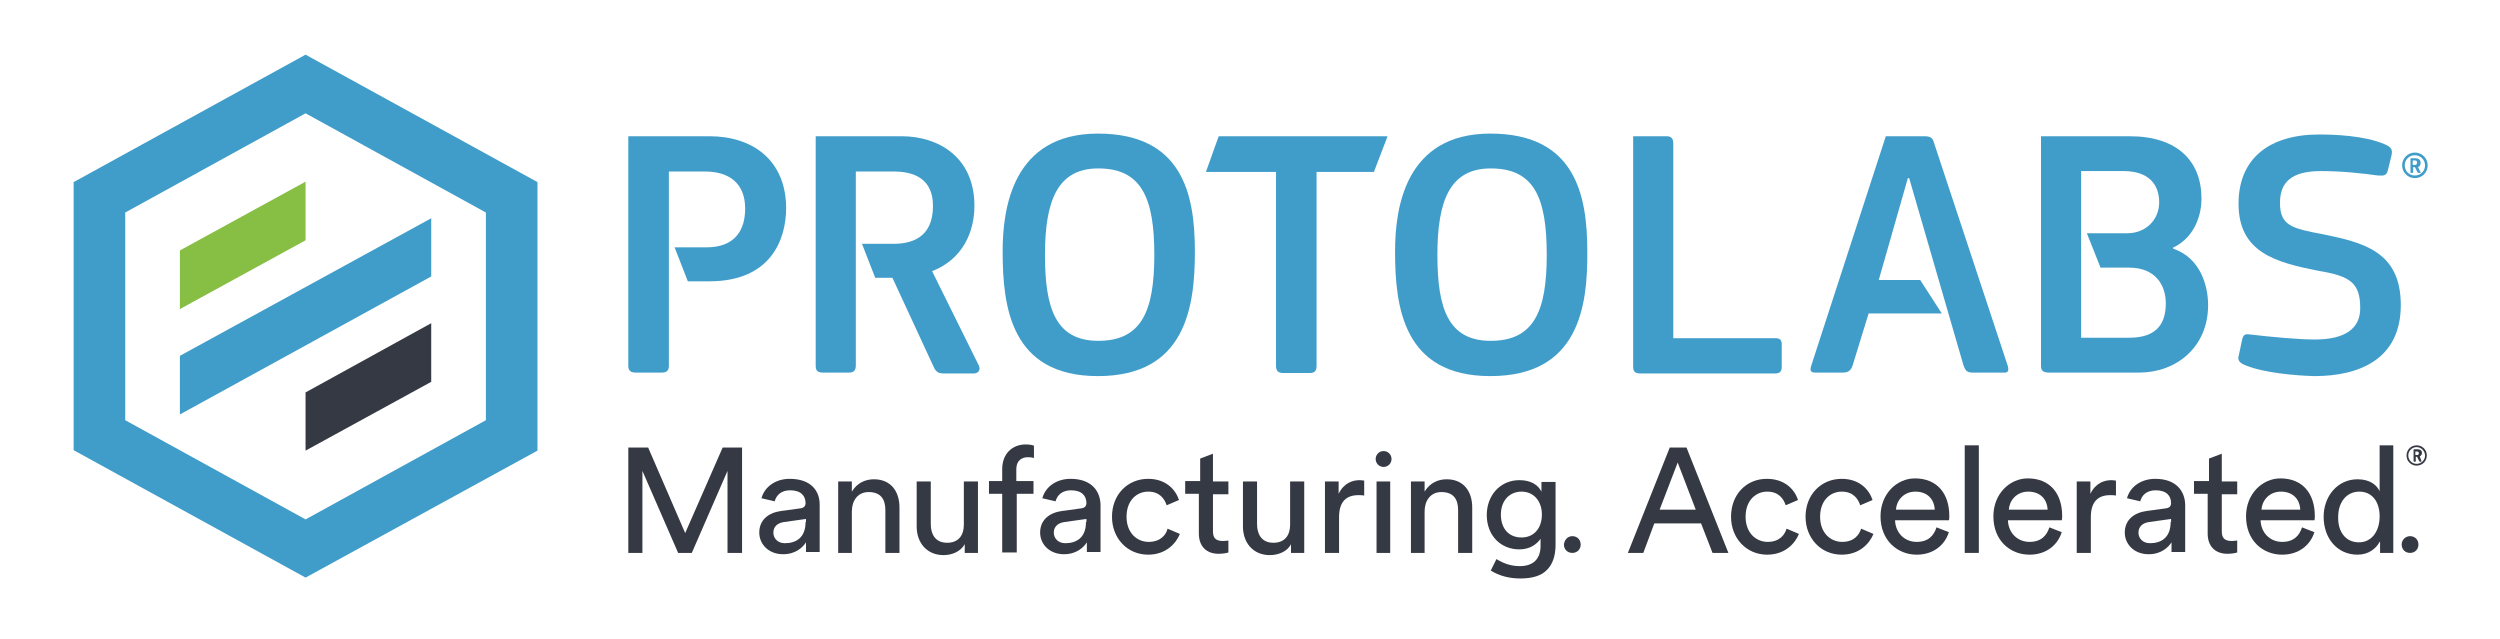
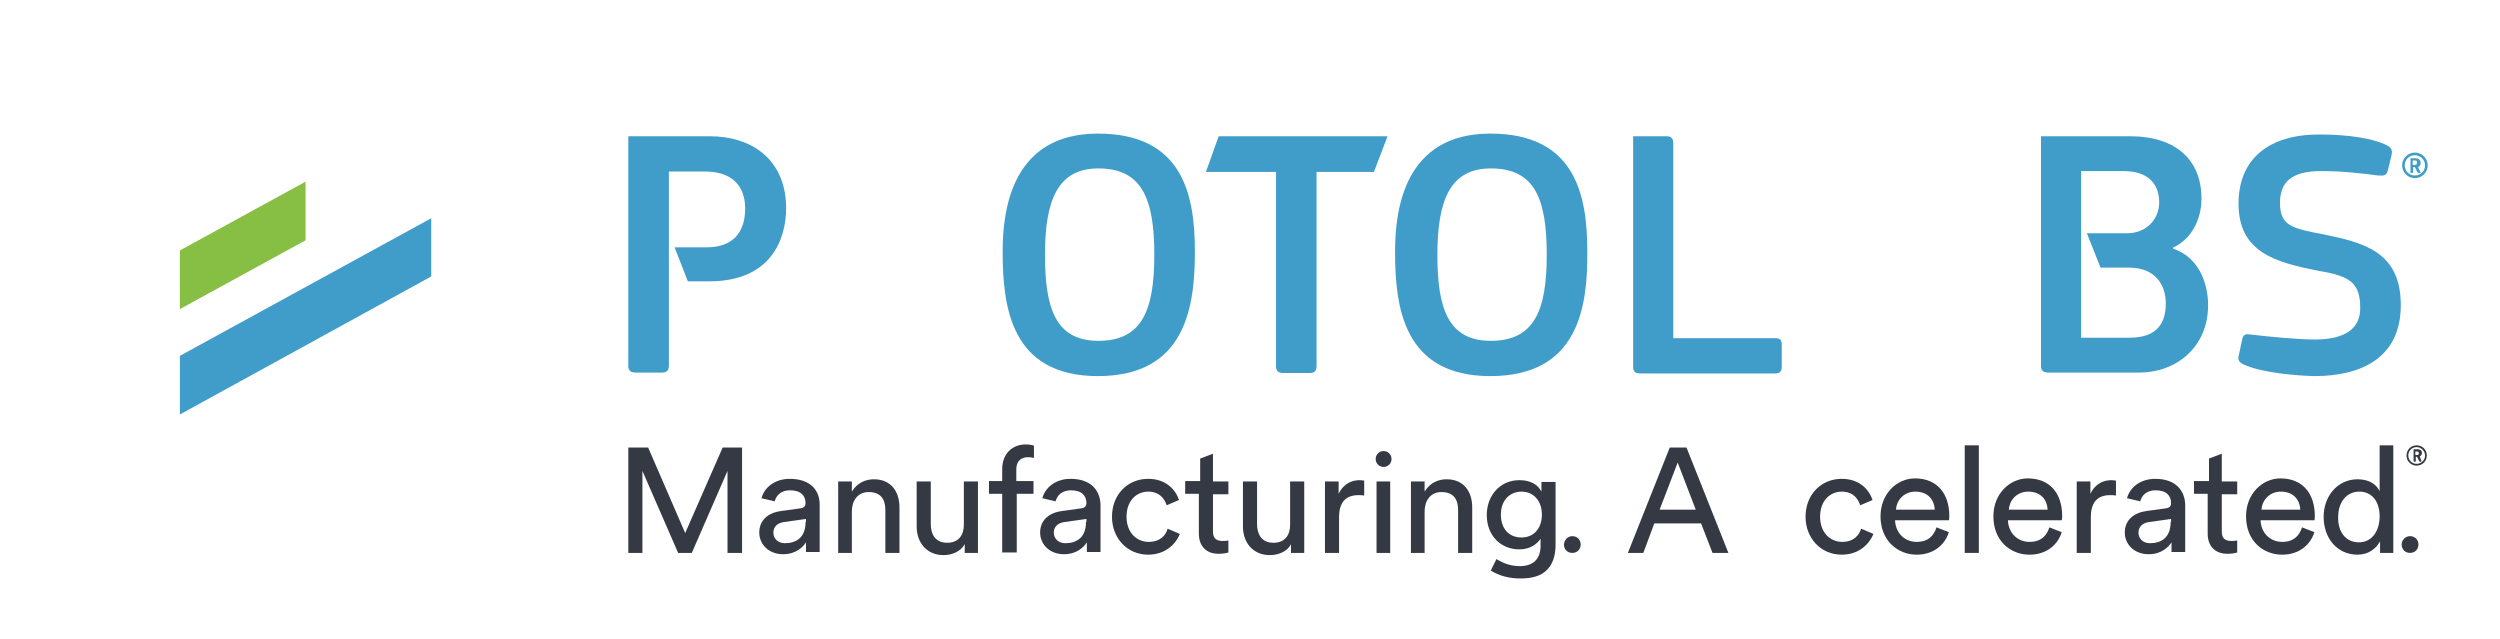
<svg xmlns="http://www.w3.org/2000/svg" version="1.1" id="Layer_1" x="0px" y="0px" viewBox="0 0 567 145" style="enable-background:new 0 0 567 145;" xml:space="preserve">
  <style type="text/css">
	.st0{fill:#353944;}
	.st1{fill:#409DCA;}
	.st2{fill:#87BE44;}
</style>
  <polygon class="st0" points="165,125.4 165,106.8 156.9,125.4 153.8,125.4 145.7,106.8 145.7,125.4 142.5,125.4 142.5,101.5   147,101.5 155.4,120.9 163.9,101.5 168.3,101.5 168.3,125.4 " />
  <g>
    <path class="st0" d="M193.3,125.4h-3.2v-16.2h3.1v2.3c1.2-2,3.1-2.8,5-2.8c3.9,0,5.8,2.8,5.8,6.4v10.3h-3.2v-9.7   c0-2.3-0.9-4.1-3.8-4.1c-2.5,0-3.8,2-3.8,4.4V125.4z" />
    <path class="st0" d="M230.6,112v13.3h-3.3V112h-3v-2.9h3v-2.7c0-3.6,2.4-5.6,5.3-5.6c1.1,0,1.8,0.2,1.9,0.3v2.8   c-0.2-0.1-0.6-0.2-1.4-0.2c-1.1,0-2.6,0.5-2.6,2.8v2.6h3.9v2.9H230.6z" />
    <path class="st0" d="M275.1,109.2h3.5v2.9h-3.5v8.4c0,1.5,0.6,2.2,2.3,2.2c0.4,0,1-0.1,1.2-0.1v2.7c-0.3,0.1-1.1,0.3-2.2,0.3   c-2.8,0-4.5-1.7-4.5-4.6V112h-3.1v-2.9h3.4V104l2.9-1.1V109.2z" />
    <path class="st0" d="M288,125.9c-3.8,0-6.1-2.8-6.1-6.5v-10.2h3.2v9.7c0,2.2,1,4.2,3.7,4.2c2.6,0,3.8-1.7,3.8-4.1v-9.8h3.2v16.2h-3   v-2C292,125.1,289.9,125.9,288,125.9" />
    <path class="st0" d="M214,125.9c-3.8,0-6.1-2.8-6.1-6.5v-10.2h3.2v9.7c0,2.2,1,4.2,3.7,4.2c2.6,0,3.8-1.7,3.8-4.1v-9.8h3.2v16.2h-3   v-2C217.9,125.1,215.9,125.9,214,125.9" />
    <path class="st0" d="M309.5,112.4c-0.5-0.1-0.9-0.1-1.4-0.1c-2.7,0-4.4,1.4-4.4,5v8.1h-3.2v-16.2h3.1v2.8c1.2-2.5,3.2-3.1,4.8-3.1   c0.4,0,0.9,0.1,1,0.1V112.4z" />
    <path class="st0" d="M313.8,102.3c1,0,1.8,0.8,1.8,1.8c0,1-0.8,1.8-1.8,1.8c-1,0-1.8-0.8-1.8-1.8   C312,103.1,312.8,102.3,313.8,102.3 M312.2,109.2h3.1v16.2h-3.1V109.2z" />
    <path class="st0" d="M323.2,125.4h-3.2v-16.2h3.1v2.3c1.2-2,3.1-2.8,5-2.8c3.9,0,5.8,2.8,5.8,6.4v10.3h-3.2v-9.7   c0-2.3-0.9-4.1-3.8-4.1c-2.5,0-3.8,2-3.8,4.4V125.4z" />
    <path class="st0" d="M356.6,121.6c1.1,0,1.9,0.8,1.9,1.9c0,1.1-0.8,1.9-1.9,1.9c-1.1,0-1.9-0.8-1.9-1.9   C354.8,122.4,355.6,121.6,356.6,121.6" />
    <path class="st0" d="M385.8,118.7h-10.6l-2.5,6.7h-3.5l9.5-23.9h3.8l9.5,23.9h-3.6L385.8,118.7z M376.4,115.6h8.2l-4.1-10.7   L376.4,115.6z" />
    <rect x="445.6" y="101" class="st0" width="3.2" height="24.4" />
    <path class="st0" d="M467.6,120.7c-0.9,2.9-3.5,5.1-7.3,5.1c-4.4,0-8.2-3.2-8.2-8.7c0-5.1,3.7-8.6,7.8-8.6c5,0,7.8,3.4,7.8,8.5   c0,0.4,0,0.8-0.1,1h-12.2c0.1,2.9,2.2,4.9,4.9,4.9c2.6,0,3.9-1.4,4.5-3.3L467.6,120.7z M464.4,115.6c-0.1-2.3-1.6-4.1-4.4-4.1   c-2.7,0-4.3,2.1-4.4,4.1H464.4z" />
    <path class="st0" d="M442,120.7c-0.9,2.9-3.5,5.1-7.3,5.1c-4.3,0-8.2-3.2-8.2-8.7c0-5.1,3.7-8.6,7.8-8.6c5,0,7.8,3.4,7.8,8.5   c0,0.4,0,0.8-0.1,1h-12.2c0.1,2.9,2.2,4.9,4.9,4.9c2.6,0,3.9-1.4,4.5-3.3L442,120.7z M438.8,115.6c-0.1-2.3-1.6-4.1-4.4-4.1   c-2.7,0-4.3,2.1-4.4,4.1H438.8z" />
    <path class="st0" d="M480,112.4c-0.5-0.1-0.9-0.1-1.4-0.1c-2.7,0-4.4,1.4-4.4,5v8.1H471v-16.2h3.1v2.8c1.2-2.5,3.2-3.1,4.8-3.1   c0.4,0,0.9,0.1,1,0.1V112.4z" />
    <path class="st0" d="M524.9,120.7c-0.9,2.9-3.5,5.1-7.3,5.1c-4.4,0-8.2-3.2-8.2-8.7c0-5.1,3.7-8.6,7.8-8.6c5,0,7.8,3.4,7.8,8.5   c0,0.4,0,0.8-0.1,1h-12.2c0.1,2.9,2.2,4.9,4.9,4.9c2.6,0,3.9-1.4,4.5-3.3L524.9,120.7z M521.7,115.6c-0.1-2.3-1.6-4.1-4.4-4.1   c-2.7,0-4.3,2.1-4.4,4.1H521.7z" />
    <path class="st0" d="M539.7,122.9c-0.8,1.5-2.5,2.9-5,2.9c-4.7,0-7.7-3.8-7.7-8.6c0-4.6,3.1-8.5,7.7-8.5c2.9,0,4.4,1.4,5,2.7V101   h3.1v24.4h-3V123V122.9z M535,123c2.9,0,4.7-2.5,4.7-5.9c0-3.3-1.7-5.6-4.6-5.6c-2.9,0-4.8,2.4-4.8,5.7   C530.2,120.5,531.9,123,535,123" />
    <path class="st0" d="M546.6,121.6c1.1,0,1.9,0.8,1.9,1.9c0,1.1-0.8,1.9-1.9,1.9c-1.1,0-1.9-0.8-1.9-1.9   C544.7,122.4,545.6,121.6,546.6,121.6" />
    <path class="st0" d="M503.9,109.2h3.5v2.9h-3.5v8.4c0,1.5,0.6,2.2,2.3,2.2c0.4,0,1-0.1,1.2-0.1v2.7c-0.3,0.1-1.1,0.3-2.2,0.3   c-2.8,0-4.5-1.7-4.5-4.6V112h-3.1v-2.9h3.4V104l2.9-1.1V109.2z" />
    <path class="st0" d="M349.6,109.2v2.3c-0.8-1.6-2.5-2.6-5-2.6c-4.4,0-7.4,3.5-7.4,7.9c0,4.6,3.1,7.8,7.4,7.8c2.3,0,3.9-1.1,4.8-2.4   c0,0.1,0,0.3,0,0.4v1.2c0,3-1.7,4.6-4.7,4.6c-2,0-3.7-0.6-5.3-1.6l-1.3,2.6c1.9,1.2,4.2,1.8,6.7,1.8c2.7,0,4.8-0.6,6.1-2   c1.2-1.2,1.9-3.1,1.9-5.6v-2.6v-9.3v-2.4H349.6z M345.1,121.9c-2.9,0-4.7-2-4.7-5.2c0-3.1,1.9-5.2,4.7-5.2c2.7,0,4.6,2.1,4.6,5.2   C349.7,119.9,347.8,121.9,345.1,121.9" />
    <path class="st0" d="M179.1,108.6c-3.2,0-5.7,1.8-6.4,4.4l3,0.7c0.4-1.5,1.6-2.5,3.5-2.5c2.5,0,3.5,1.3,3.5,2.9   c0,0.6-0.3,1.1-1.2,1.2l-4.4,0.6c-2.8,0.4-4.9,2-4.9,4.9c0,2.6,2.1,4.9,5.4,4.9c2.9,0,4.5-1.6,5.2-2.7v2.2h3.1v-10.8   C185.9,111.4,184,108.6,179.1,108.6 M182.7,118.4c0,3.5-2.1,4.8-4.7,4.8c-1.6,0-2.6-1.1-2.6-2.4c0-1.4,1-2.2,2.4-2.4l5-0.7V118.4z" />
    <path class="st0" d="M242.8,108.6c-3.2,0-5.7,1.8-6.4,4.4l3,0.7c0.4-1.5,1.6-2.5,3.5-2.5c2.5,0,3.5,1.3,3.5,2.9   c0,0.6-0.3,1.1-1.2,1.2l-4.4,0.6c-2.8,0.4-4.9,2-4.9,4.9c0,2.6,2.1,4.9,5.4,4.9c2.9,0,4.5-1.6,5.2-2.7v2.2h3.1v-10.8   C249.5,111.4,247.6,108.6,242.8,108.6 M246.3,118.4c0,3.5-2.1,4.8-4.7,4.8c-1.6,0-2.6-1.1-2.6-2.4c0-1.4,1-2.2,2.4-2.4l5-0.7V118.4   z" />
    <path class="st0" d="M488.8,108.6c-3.2,0-5.7,1.8-6.4,4.4l3,0.7c0.4-1.5,1.6-2.5,3.5-2.5c2.5,0,3.5,1.3,3.5,2.9   c0,0.6-0.3,1.1-1.2,1.2l-4.4,0.6c-2.8,0.4-4.9,2-4.9,4.9c0,2.6,2.1,4.9,5.4,4.9c2.9,0,4.5-1.6,5.2-2.7v2.2h3.1v-10.8   C495.5,111.4,493.6,108.6,488.8,108.6 M492.3,118.4c0,3.5-2.1,4.8-4.7,4.8c-1.6,0-2.6-1.1-2.6-2.4c0-1.4,1-2.2,2.4-2.4l5-0.7V118.4   z" />
    <path class="st0" d="M260.5,122.9c-2.6,0-5-2-5-5.7c0-3.8,2.4-5.7,4.9-5.7c2.6,0,3.7,1.6,4.2,3.1l2.8-1.2c-0.8-2.4-3-4.8-7-4.8   c-4.6,0-8.2,3.5-8.2,8.6c0,4.9,3.5,8.6,8.2,8.6c4,0,6.3-2.5,7.2-4.7l-2.8-1.2C264.5,121.2,263.3,122.9,260.5,122.9" />
-     <path class="st0" d="M400.9,122.9c-2.6,0-5-2-5-5.7c0-3.8,2.4-5.7,4.9-5.7c2.6,0,3.7,1.6,4.2,3.1l2.8-1.2c-0.8-2.4-3-4.8-7.1-4.8   c-4.6,0-8.1,3.5-8.1,8.6c0,4.9,3.5,8.6,8.2,8.6c4,0,6.3-2.5,7.2-4.7l-2.8-1.2C404.8,121.2,403.7,122.9,400.9,122.9" />
    <path class="st0" d="M417.8,122.9c-2.6,0-5-2-5-5.7c0-3.8,2.4-5.7,4.9-5.7c2.6,0,3.7,1.6,4.2,3.1l2.8-1.2c-0.8-2.4-3-4.8-7-4.8   c-4.6,0-8.2,3.5-8.2,8.6c0,4.9,3.5,8.6,8.2,8.6c4,0,6.3-2.5,7.2-4.7l-2.8-1.2C421.7,121.2,420.6,122.9,417.8,122.9" />
    <path class="st1" d="M547.7,40.4c-1.6,0-2.9-1.3-2.9-2.9c0-1.6,1.3-2.9,2.9-2.9c1.6,0,2.9,1.3,2.9,2.9   C550.6,39.1,549.3,40.4,547.7,40.4 M547.7,35.2c-1.3,0-2.3,1-2.3,2.3c0,1.3,1,2.3,2.3,2.3c1.3,0,2.3-1,2.3-2.3   C550,36.2,548.9,35.2,547.7,35.2 M549,39.1c0,0.1,0,0.1,0,0.1h-0.5c-0.1,0-0.1,0-0.2-0.1c-0.2-0.4-0.4-0.8-0.6-1.2h-0.4v1.2   c0,0.1,0,0.1-0.1,0.1h-0.4c-0.1,0-0.1,0-0.1-0.1v-3.1c0-0.1,0-0.1,0.1-0.1h1.1c0.5,0,1.1,0.3,1.1,1c0,0.4-0.1,0.8-0.6,1L549,39.1z    M547.7,36.4h-0.5v1h0.5c0.2,0,0.5-0.1,0.5-0.5C548.2,36.5,548,36.4,547.7,36.4" />
    <path class="st1" d="M311.6,39h-13v44c0,0.9-0.3,1.6-1.5,1.6h-6.1c-1.1,0-1.6-0.5-1.6-1.6V39h-15.9l2.9-8.1h38.3L311.6,39z" />
    <path class="st1" d="M249,85.3c-19.8,0-21.6-15.8-21.6-28.3c0-9.8,2.3-26.7,21.6-26.7c19.2,0,22,13.8,22,26.7   C271,69.5,269,85.3,249,85.3 M249.1,38.2c-9.2,0-12.1,7.2-12.1,19.6c0,12.1,2.4,19.5,12.1,19.5c9.9,0,12.7-6.9,12.7-19.5   C261.8,44.9,258.9,38.2,249.1,38.2" />
    <path class="st1" d="M338,85.3c-19.8,0-21.6-15.8-21.6-28.3c0-9.8,2.3-26.7,21.6-26.7c19.2,0,22,13.8,22,26.7   C360.1,69.5,358.1,85.3,338,85.3 M338.1,38.2c-9.2,0-12.1,7.2-12.1,19.6c0,12.1,2.4,19.5,12.1,19.5c9.9,0,12.7-6.9,12.7-19.5   C350.8,44.9,348,38.2,338.1,38.2" />
    <path class="st1" d="M379.5,76.7h23.1c1,0,1.5,0.3,1.5,1.4v5.1c0,1-0.4,1.5-1.5,1.5H372c-1.2,0-1.6-0.5-1.6-1.5V30.9h7.6   c1,0,1.5,0.5,1.5,1.6V76.7z" />
-     <path class="st1" d="M455.4,83.1l-16.7-50.5c-0.3-1.1-0.6-1.7-2.2-1.7h-8.8l-16.9,52c-0.4,1.2-0.1,1.6,0.9,1.6h6.3   c1.1,0,1.8-0.4,2.2-1.7l3.6-11.7h16.6l-4.9-7.6h-9.4l6.6-23.1h0.3l12.3,42.4c0.4,1.1,0.7,1.7,2,1.7h7.1   C455.5,84.6,455.6,84,455.4,83.1" />
    <path class="st1" d="M492.9,56.4l-0.1-0.2c5.3-2.5,6.5-8,6.5-11.1c0-8.6-5.5-14.2-16.3-14.2h-20.1V83c0,1,0.4,1.5,1.8,1.5h20.5   c8.3,0,15.6-5.7,15.6-15.3C500.8,65.2,499.3,58.6,492.9,56.4 M482.9,76.6H472V38.8h9.6c5.7,0,8.1,3,8.1,7.1c0,4-3.1,7-7.2,7h-9.2   l3.1,7.8h6.5c5.8,0,8.3,3.8,8.3,8.1C491.2,73,489.5,76.6,482.9,76.6" />
-     <path class="st1" d="M222,82.9l-10.6-21.4c7-2.7,9.6-9,9.6-14.8c0-11.1-8.2-15.8-16.5-15.8H185V83c0,1,0.4,1.5,1.6,1.5h6   c1.1,0,1.5-0.6,1.5-1.6v-44h8.6c4.7,0,8.9,1.7,8.9,7.8c0,7.4-5.1,8.6-9,8.6h-7.1l3,7.7h3.9l9.4,20.3c0.5,1.1,1.1,1.4,2.3,1.4h6.9   C222,84.6,222.4,83.8,222,82.9" />
    <path class="st1" d="M160.9,30.9h-18.4V83c0,1,0.5,1.5,1.6,1.5h6.1c1.1,0,1.5-0.6,1.5-1.5V38.9h8.2c5.5,0,9.1,2.7,9.1,8.4   c0,4.9-2.3,8.8-8.8,8.8h-7.2l3,7.7h4.9c13.8,0,17.4-9.3,17.4-16.7C178.2,36.3,170.7,30.9,160.9,30.9" />
    <path class="st1" d="M509.4,82.9c-1.9-0.7-1.9-1.5-1.6-2.5l0.7-3.3c0.3-1.4,0.8-1.4,2.2-1.2c4.2,0.5,10.6,1.1,14.3,1.1   c6.9,0,10.3-2.5,10.3-7.1c0-5.8-2.3-7.3-9.6-8.5c-9.5-1.9-18-4.1-18-15.2c0-10.2,6.9-15.7,18.3-15.7c3.1,0,10.2,0.2,14.8,2.2   c1.8,0.7,1.8,1.5,1.6,2.5l-0.8,3.3c-0.3,1.3-0.8,1.4-2.3,1.3c-3.6-0.5-8.1-1-12.9-1c-6.9,0-9.3,2.7-9.3,7.2c0,5.1,2.6,5.8,9.6,7.1   c9.3,1.9,17.8,3.9,17.8,16.1c0,12.2-9.3,16.1-19.6,16.1C520.9,85.2,513.6,84.6,509.4,82.9" />
-     <path class="st1" d="M69.3,131l-52.6-28.9V41.3l52.6-28.9l52.6,28.9v60.9L69.3,131z M28.4,95.3l40.9,22.5l40.9-22.5V48.2L69.3,25.7   L28.4,48.2V95.3z" />
    <polygon class="st2" points="69.3,54.5 69.3,41.2 40.8,56.8 40.8,70.1  " />
-     <polygon class="st0" points="97.8,86.6 97.8,73.3 69.3,89 69.3,102.2  " />
    <polygon class="st1" points="97.8,49.5 40.8,80.7 40.8,94 97.8,62.7  " />
    <path class="st0" d="M548.1,105.6c-1.3,0-2.3-1-2.3-2.3c0-1.3,1-2.3,2.3-2.3c1.3,0,2.3,1,2.3,2.3   C550.4,104.6,549.4,105.6,548.1,105.6 M548.1,101.4c-1,0-1.9,0.8-1.9,1.9c0,1,0.8,1.9,1.9,1.9c1,0,1.9-0.8,1.9-1.9   C550,102.3,549.1,101.4,548.1,101.4 M549.2,104.6c0,0.1,0,0.1,0,0.1h-0.4c-0.1,0-0.1,0-0.1-0.1c-0.2-0.3-0.3-0.6-0.5-1h-0.3v1   c0,0.1,0,0.1-0.1,0.1h-0.3c-0.1,0-0.1,0-0.1-0.1V102c0-0.1,0-0.1,0.1-0.1h0.9c0.4,0,0.9,0.2,0.9,0.8c0,0.3-0.1,0.6-0.5,0.8   L549.2,104.6z M548.2,102.4h-0.4v0.8h0.4c0.2,0,0.4-0.1,0.4-0.4C548.6,102.5,548.4,102.4,548.2,102.4" />
  </g>
</svg>